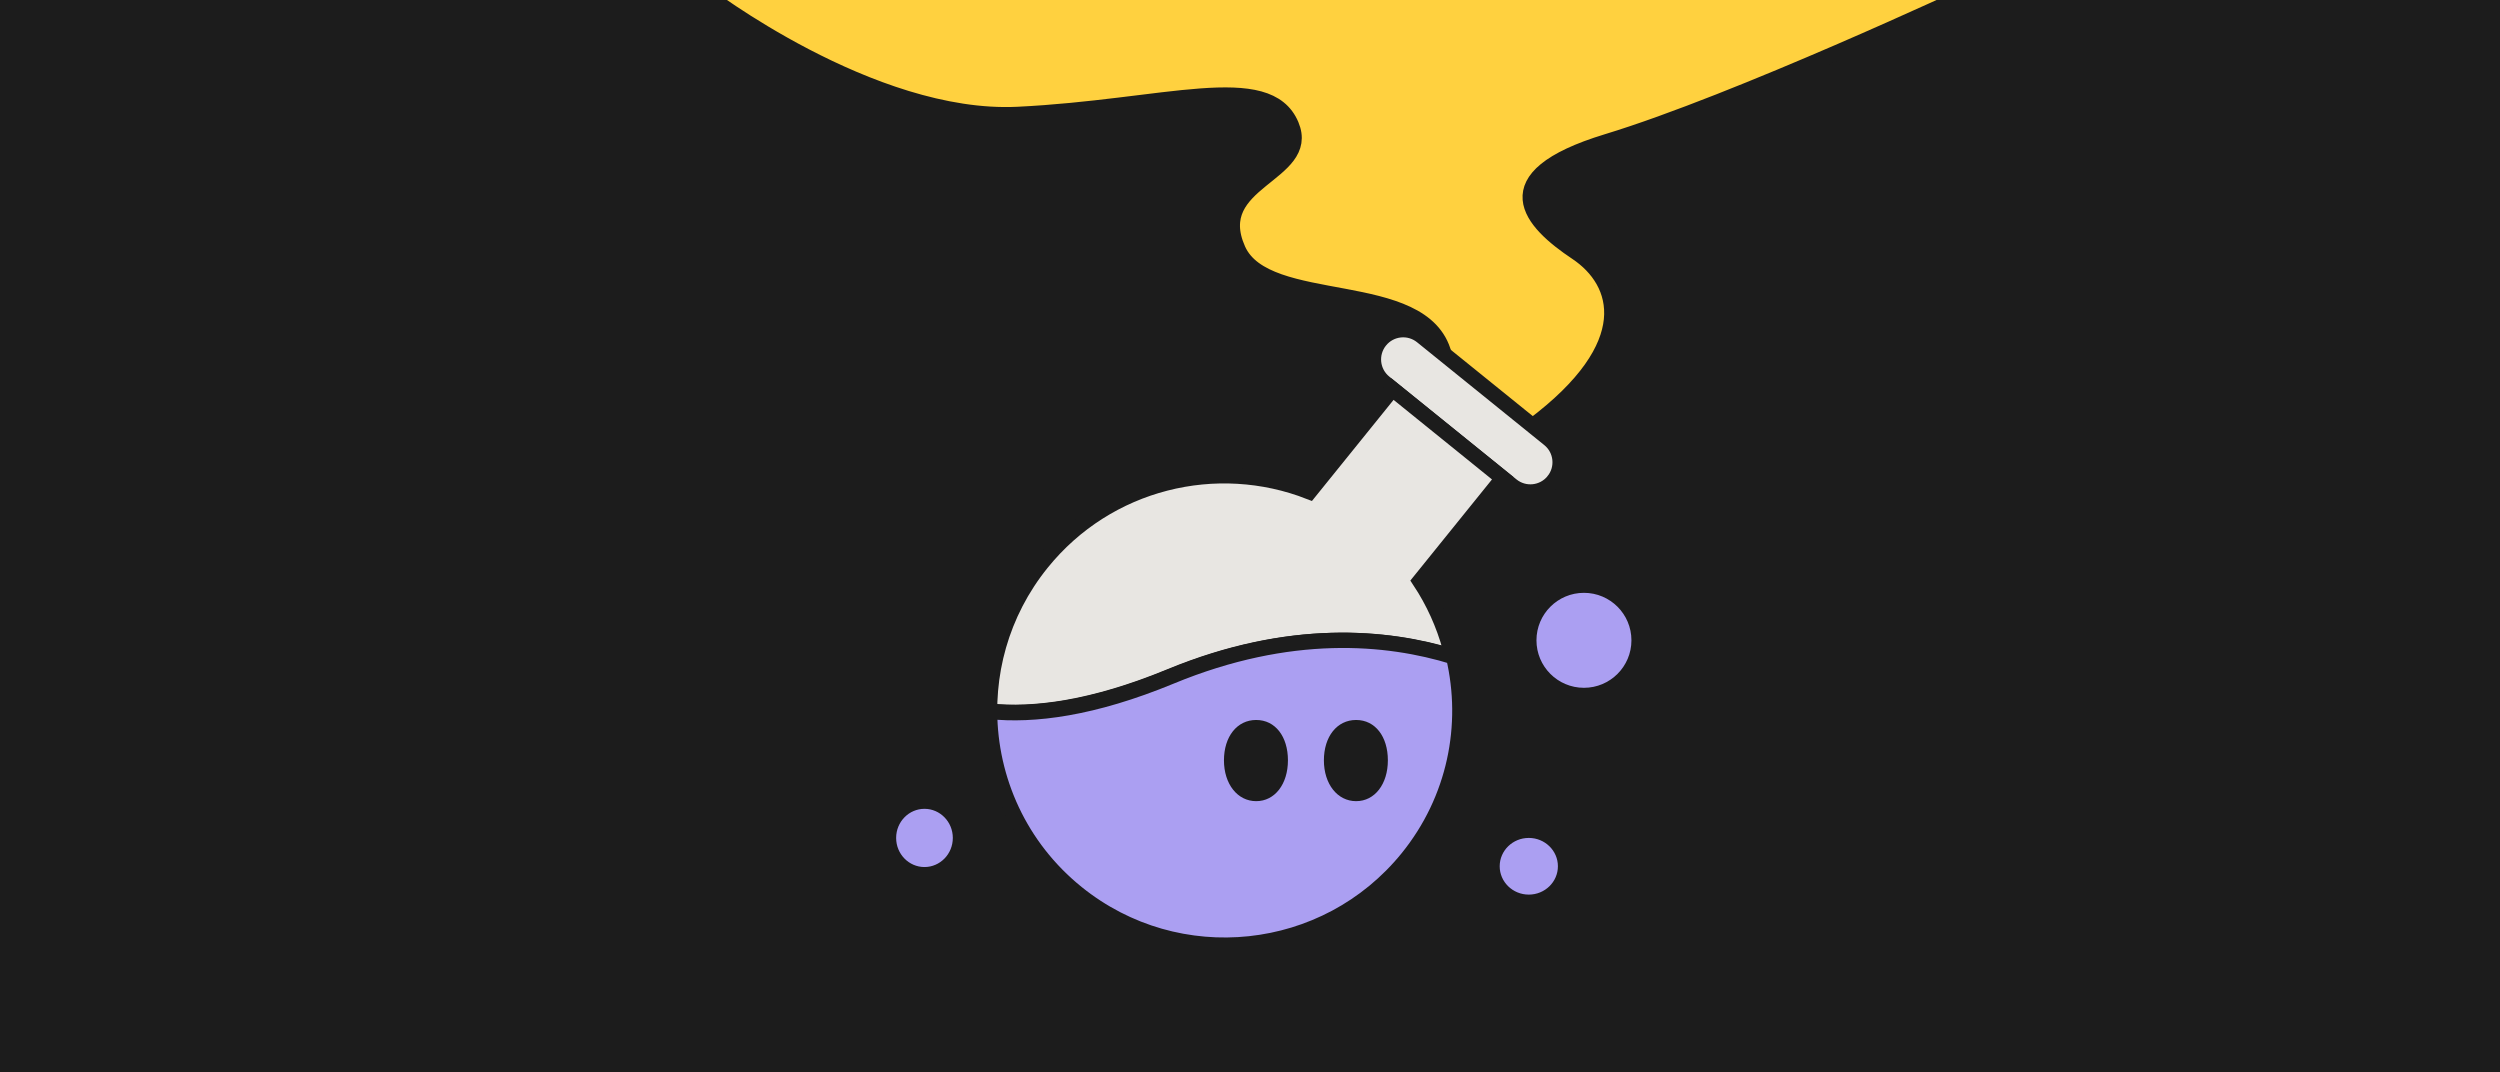
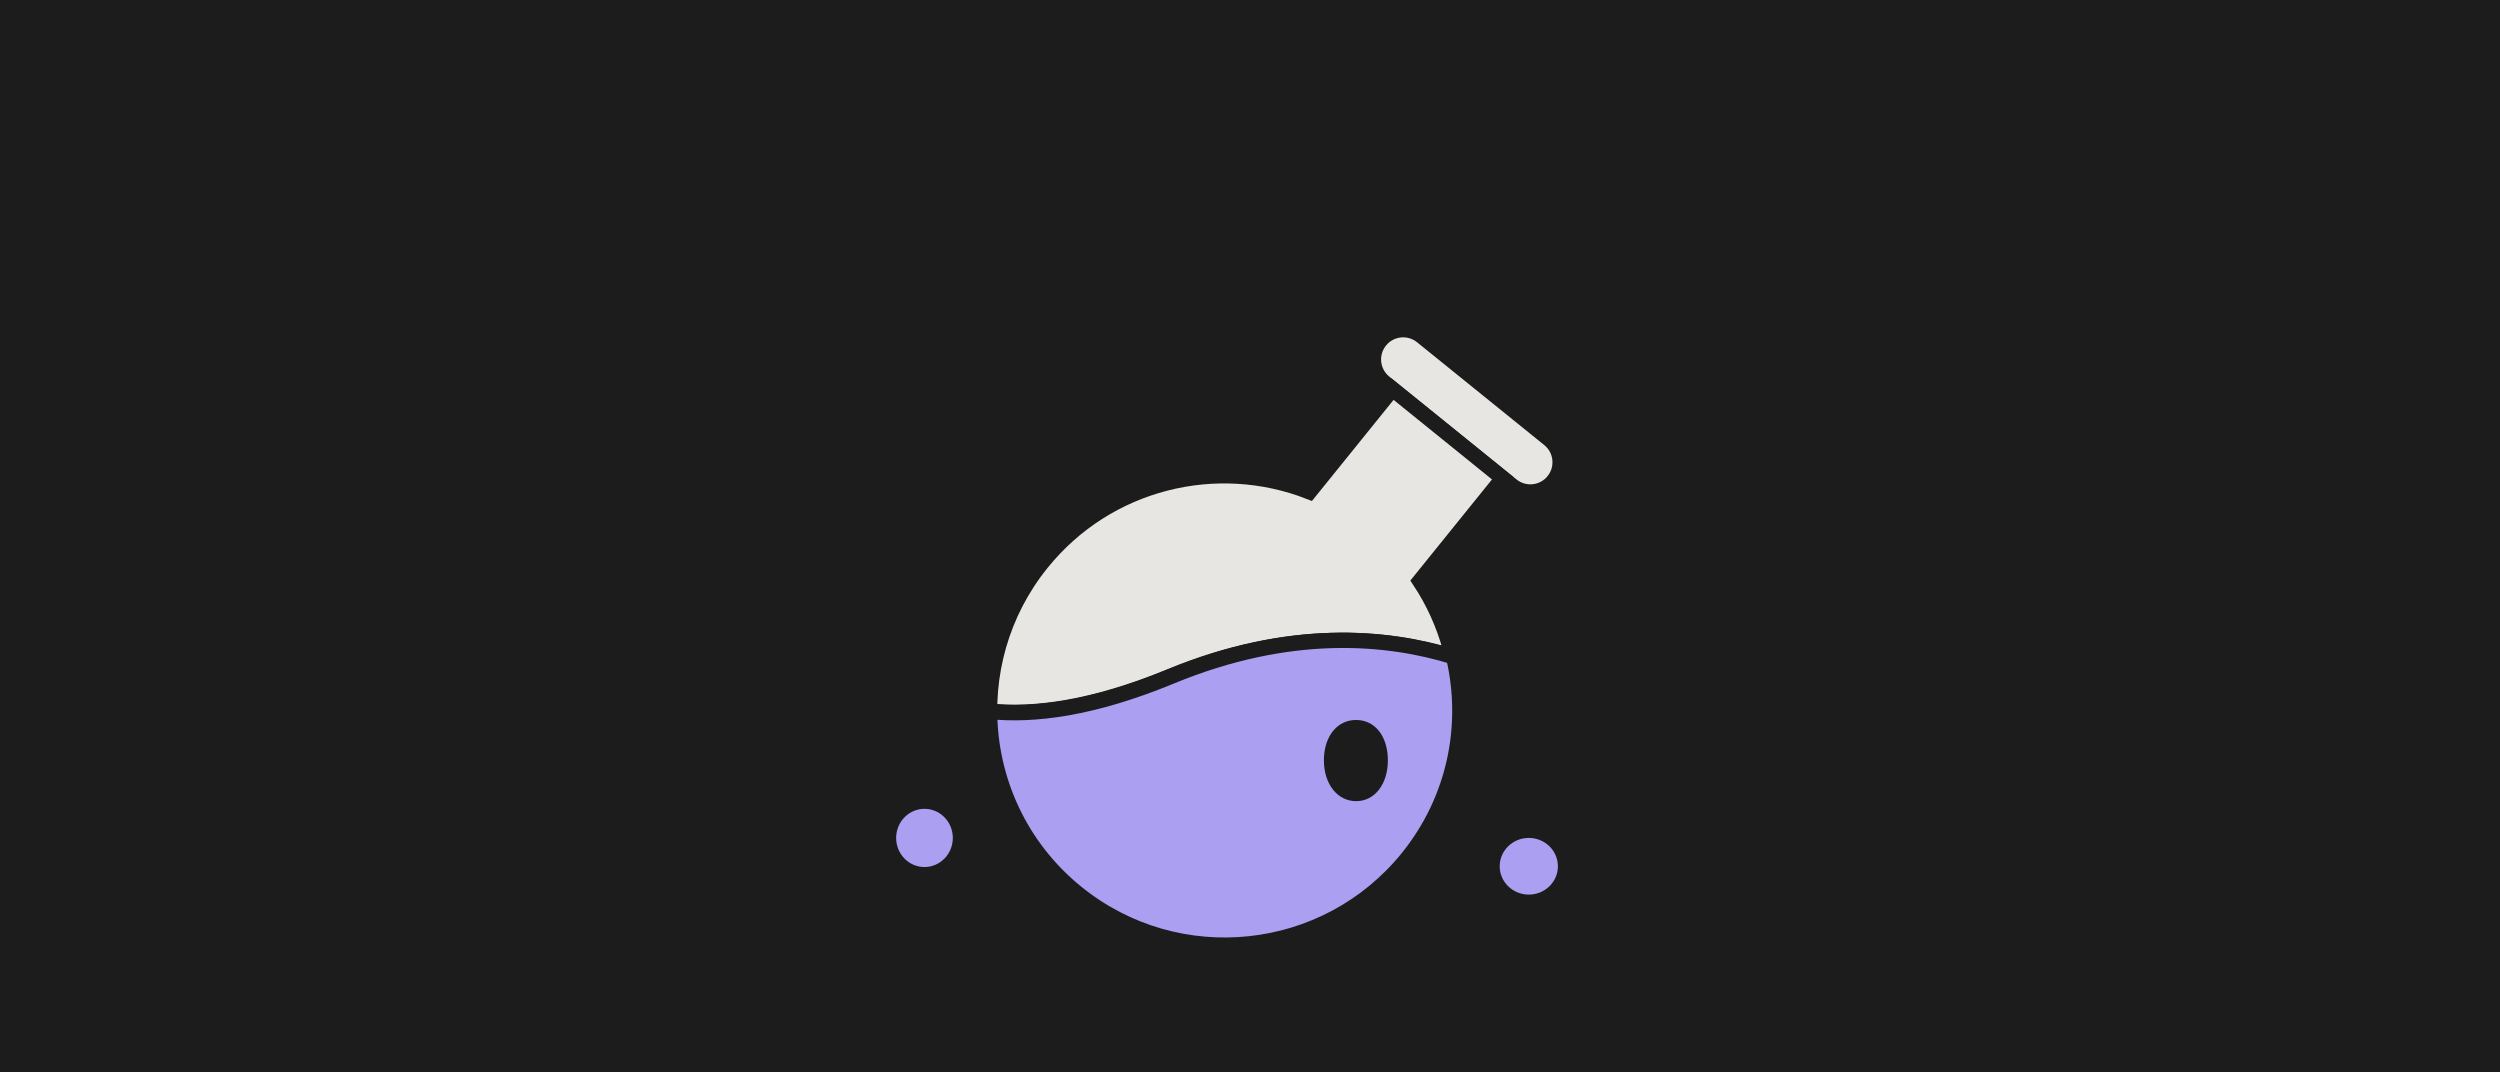
<svg xmlns="http://www.w3.org/2000/svg" fill="none" viewBox="0 0 1632 700" height="700" width="1632">
  <g clip-path="url(#clip0_3207_407)">
    <rect fill="#1C1C1C" height="700" width="1632" />
-     <path fill="#FFD13F" d="M942.703 231.277C929.377 180.261 826.557 204.126 808.182 162.895C788.043 117.705 856.746 114.456 842.971 81.662C827.606 45.063 760.241 70.054 664.369 74.695C568.497 79.337 459 -5 459 -5H1287C1287 -5 1134.25 66.505 1049.17 92.391C971.346 116.061 999.8 145.253 1029.18 164.853C1057.75 183.916 1070.96 225.268 1000.5 278" />
-     <path stroke-miterlimit="10" stroke-width="10" stroke="#1C1C1C" d="M942.703 231.277C929.377 180.261 826.557 204.126 808.182 162.895C788.043 117.705 856.746 114.456 842.971 81.662C827.606 45.063 760.241 70.054 664.369 74.695C568.497 79.337 459 -5 459 -5H1287C1287 -5 1134.25 66.505 1049.17 92.391C971.346 116.061 999.8 145.253 1029.18 164.853C1057.75 183.916 1070.96 225.268 1000.5 278" />
    <path stroke-miterlimit="10" stroke-width="10" stroke="#1C1C1C" fill="#E8E6E2" d="M1011.24 286.657L928.189 219.527C919.852 212.788 907.631 214.086 900.894 222.426L900.891 222.429C894.154 230.769 895.451 242.993 903.789 249.732L986.841 316.862C995.179 323.601 1007.4 322.304 1014.14 313.964L1014.14 313.96C1020.88 305.62 1019.58 293.396 1011.24 286.657Z" />
    <path stroke-miterlimit="10" stroke-width="10" stroke="#1C1C1C" fill="#E8E6E2" d="M981 312.225L908.982 254L854.837 321.061C794.339 297.388 723.017 314.253 680.019 367.508C626.876 433.321 637.119 529.785 702.889 582.958C768.659 636.136 865.061 625.887 918.199 560.074C961.196 506.819 962.696 433.505 926.856 379.287L981 312.225Z" />
    <path stroke-miterlimit="10" stroke-width="10" stroke="#1C1C1C" d="M646 464.186C674.676 467.173 713.131 462.449 763.952 441.501C841.486 409.545 904.687 415.338 948 428.684" />
-     <path stroke-miterlimit="10" stroke-width="10" stroke="#1C1C1C" fill="#AB9FF2" d="M1034 454C1053.88 454 1070 437.882 1070 418C1070 398.118 1053.88 382 1034 382C1014.12 382 998 398.118 998 418C998 437.882 1014.12 454 1034 454Z" />
    <path stroke-miterlimit="10" stroke-width="10" stroke="#1C1C1C" fill="#AB9FF2" d="M998 589C1011.25 589 1022 578.479 1022 565.5C1022 552.521 1011.25 542 998 542C984.745 542 974 552.521 974 565.5C974 578.479 984.745 589 998 589Z" />
    <path stroke-miterlimit="10" stroke-width="10" stroke="#1C1C1C" fill="#AB9FF2" d="M603.5 571C616.479 571 627 560.255 627 547C627 533.745 616.479 523 603.5 523C590.521 523 580 533.745 580 547C580 560.255 590.521 571 603.5 571Z" />
    <path stroke-miterlimit="10" stroke-width="10" stroke="#1C1C1C" fill="#AB9FF2" d="M918.9 560.107C865.619 625.884 768.974 636.123 703.033 582.979C665.675 552.866 646.184 508.873 646 464.429C674.762 467.433 713.332 462.683 764.304 441.625C842.07 409.5 905.46 415.323 948.903 428.74C959.381 473.193 949.897 521.835 918.9 560.107Z" />
    <g clip-path="url(#clip1_3207_407)">
-       <path fill="#1C1C1C" d="M840.766 496.345C840.766 511.843 832.229 523 820.035 523C807.84 523 799 511.843 799 496.345C799 480.846 807.537 470 820.035 470C832.533 470 840.766 480.849 840.766 496.345Z" />
      <path fill="#1C1C1C" d="M906 496.345C906 511.843 897.463 523 885.272 523C873.081 523 864.238 511.843 864.238 496.345C864.238 480.846 872.774 470 885.272 470C897.77 470 906 480.849 906 496.345Z" />
    </g>
  </g>
  <defs>
    <clipPath id="clip0_3207_407">
      <rect fill="white" height="700" width="1632" />
    </clipPath>
    <clipPath id="clip1_3207_407">
      <rect transform="translate(799 470)" fill="white" height="53" width="107" />
    </clipPath>
  </defs>
</svg>